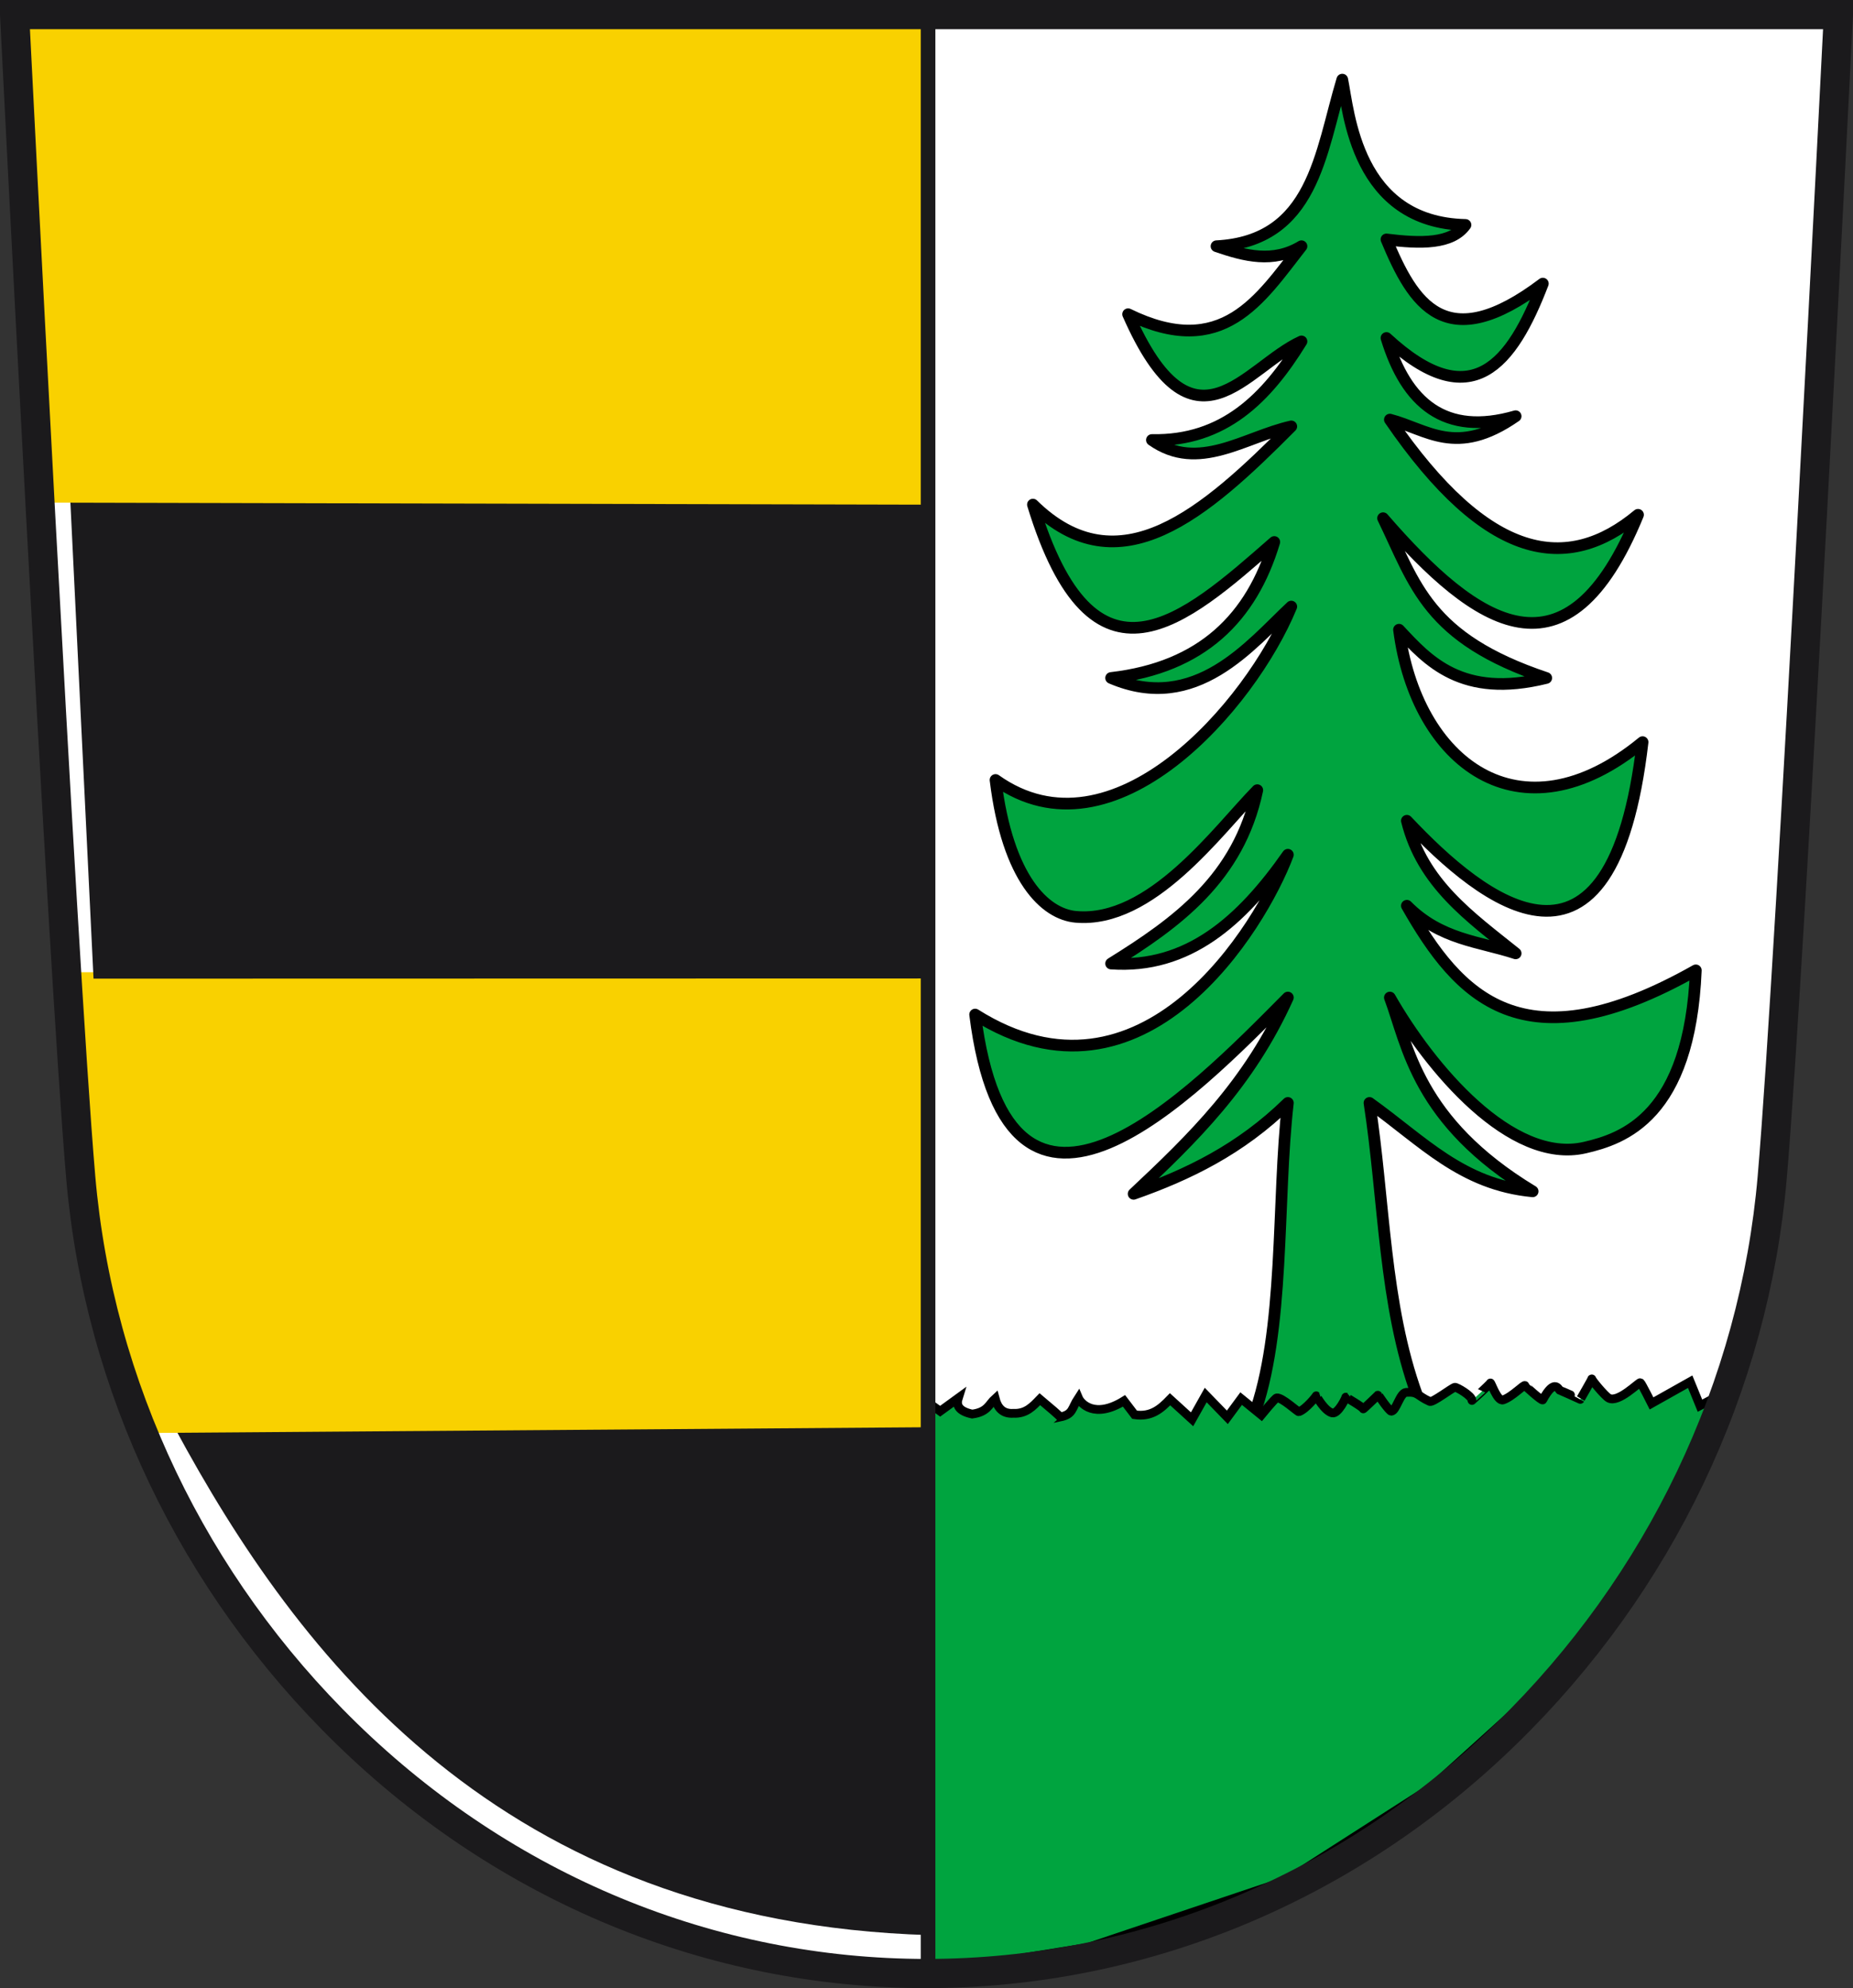
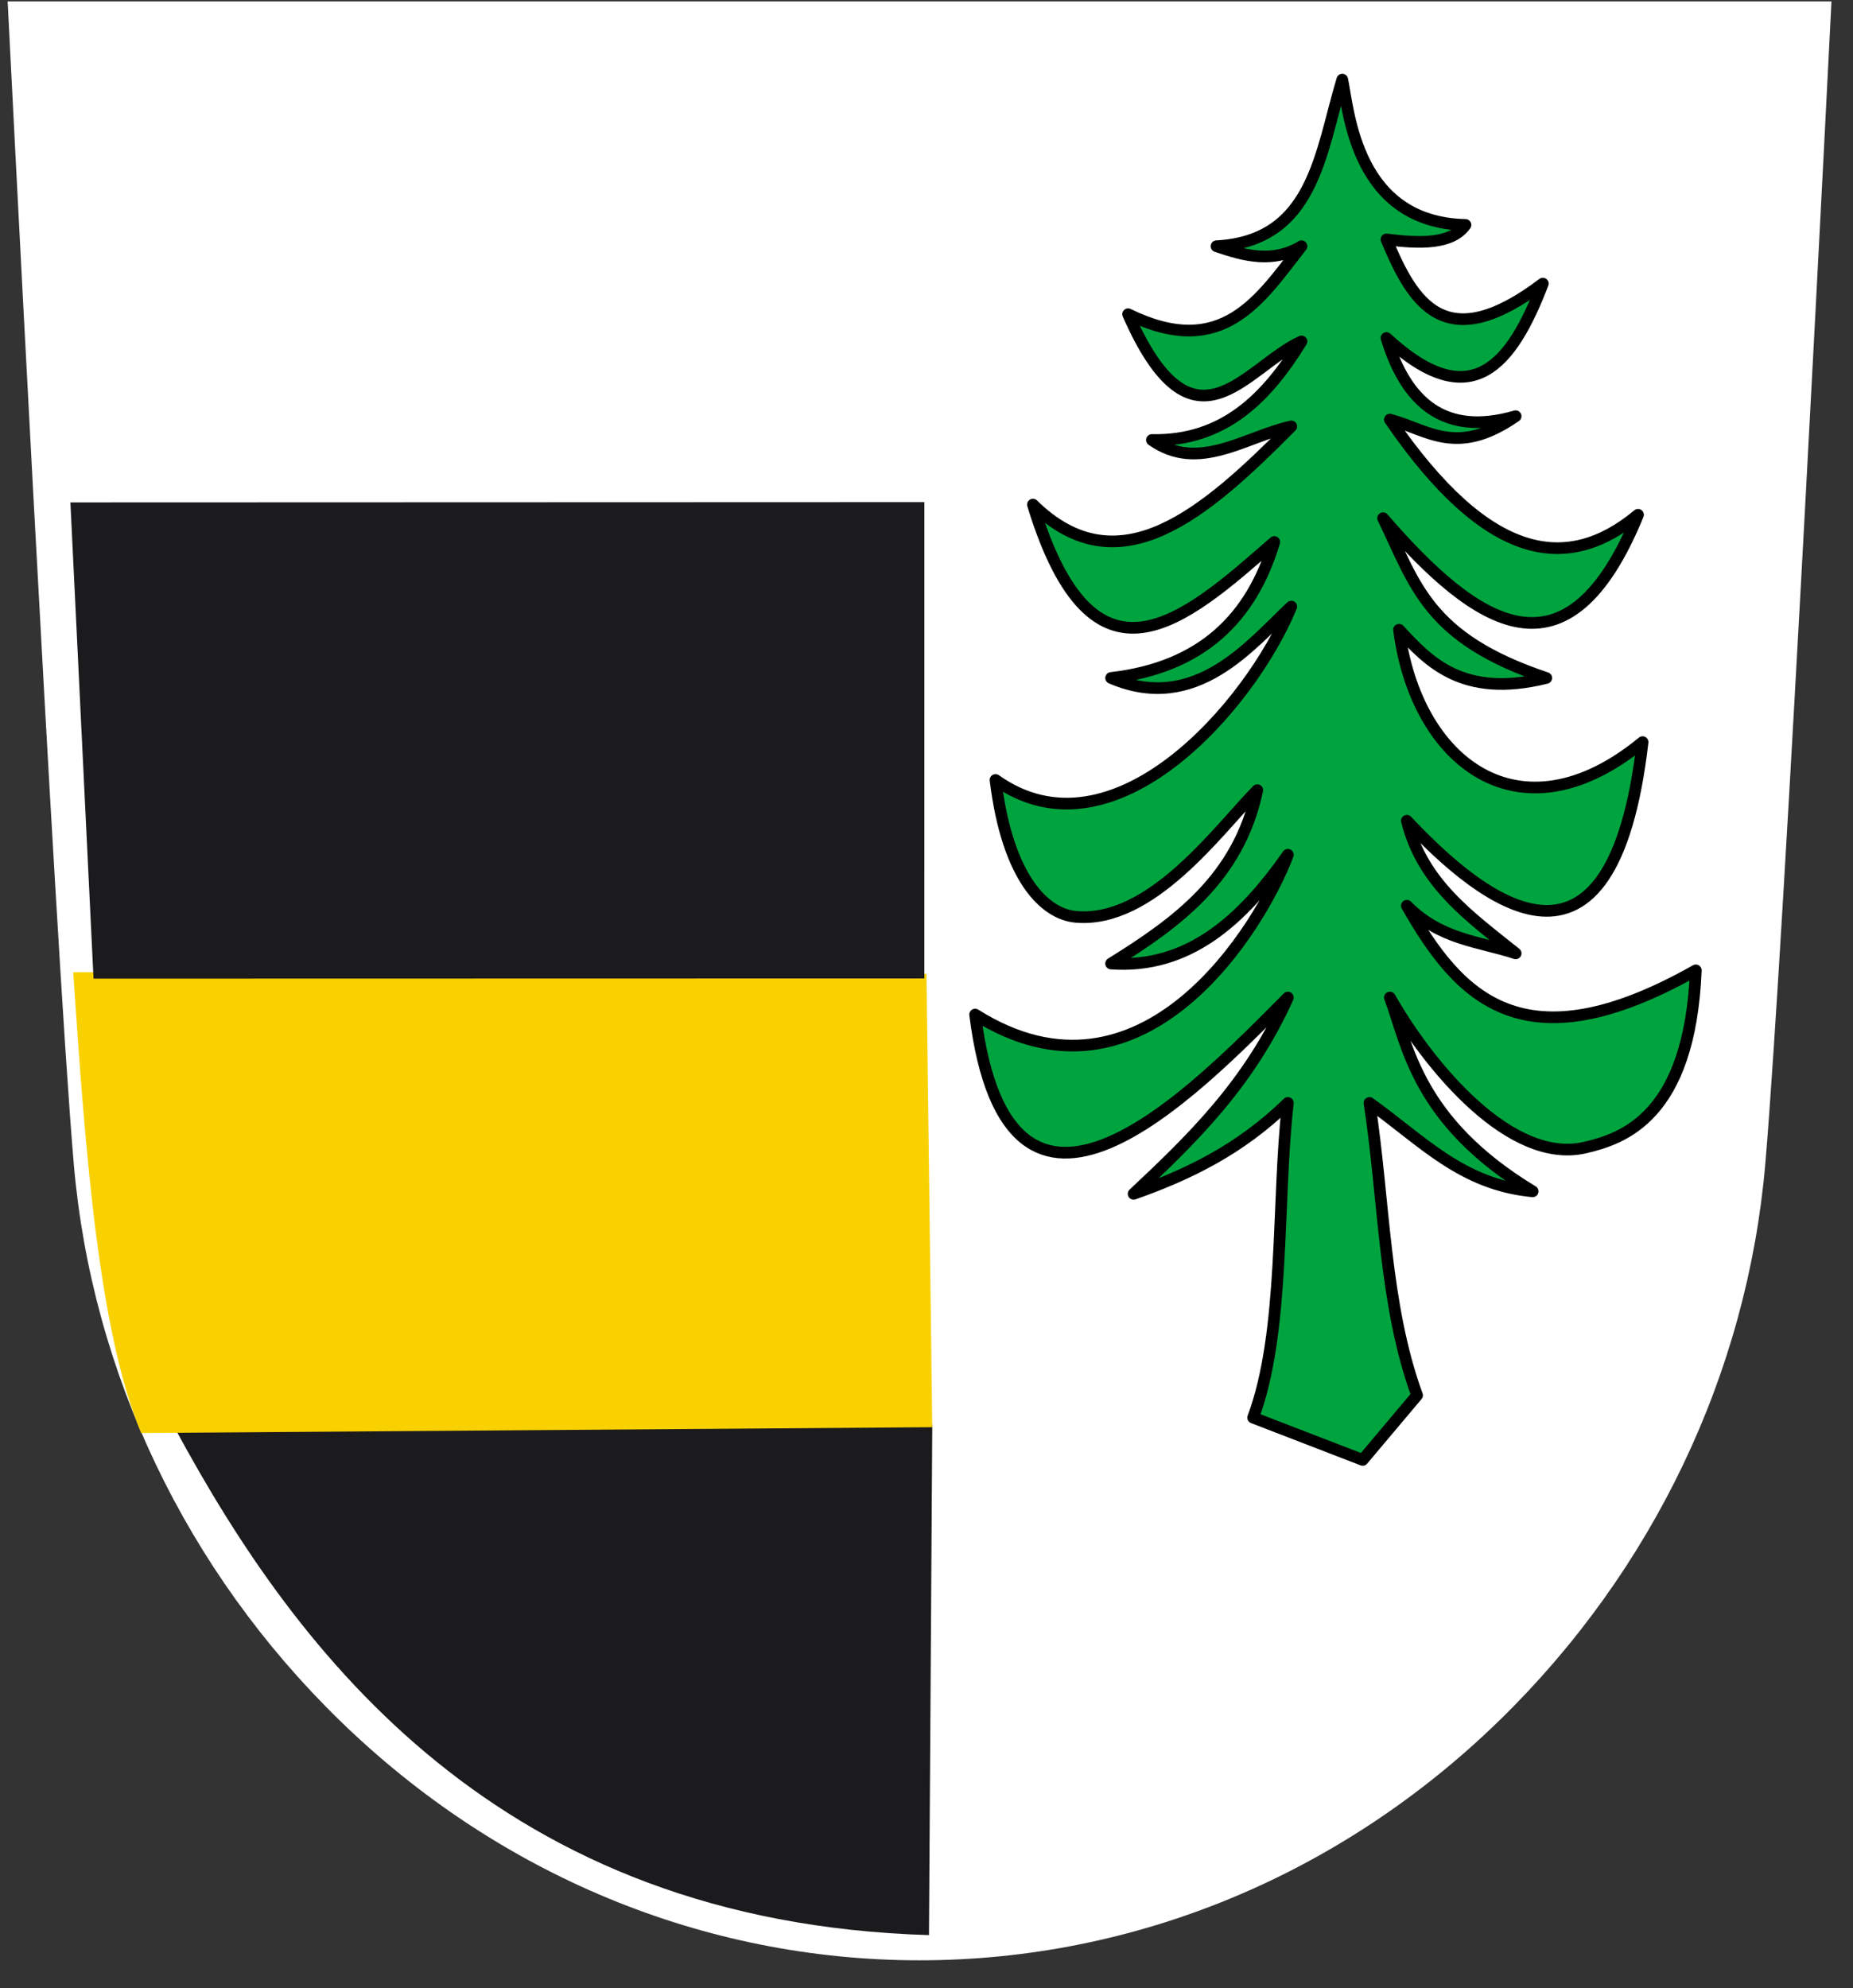
<svg xmlns="http://www.w3.org/2000/svg" version="1.0" width="635.007" height="681.275" id="svg2784">
  <rect width="100%" height="100%" fill="#333333" stroke="none" />
  <defs id="defs2786" />
  <path d="M 2.62,0.471 C 2.62,0.471 18.792,323.346 25.28,398.827 C 31.441,470.536 63.79,538.255 116.366,589.508 C 170.767,642.545 241.349,671.747 315.119,671.747 C 388.886,671.747 459.48,642.545 513.873,589.508 C 566.448,538.255 598.793,470.536 604.951,398.827 C 611.442,323.346 627.627,0.471 627.627,0.471 L 2.62,0.471" id="path255" style="fill:#ffffff;fill-opacity:1;fill-rule:nonzero;stroke:none" />
  <g transform="translate(0.982,-5.09)" id="g3410">
    <path d="M 59.033,494.623 L 318.502,493.224 L 317.37,668.199 C 170.567,663.831 101.151,572.663 59.033,494.623 z" id="path3234" style="fill:#1b1a1c;fill-opacity:1;fill-rule:evenodd;stroke:none;stroke-width:1px;stroke-linecap:butt;stroke-linejoin:miter;stroke-opacity:1" />
    <path d="M 47.389,496.155 L 318.493,494.155 L 316.511,338.784 C 316.196,339.017 23.416,337.987 24.116,338.286 C 28.354,401.94 33.034,461.689 47.389,496.155 z" id="path3238" style="fill:#f9d100;fill-opacity:1;fill-rule:evenodd;stroke:none;stroke-width:1px;stroke-linecap:butt;stroke-linejoin:miter;stroke-opacity:1" />
    <path d="M 31.07,340.445 L 315.785,340.382 L 315.794,177.15 L 23.142,177.249 L 31.07,340.445 z" id="path3236" style="fill:#1b1a1c;fill-opacity:1;fill-rule:evenodd;stroke:none;stroke-width:1px;stroke-linecap:butt;stroke-linejoin:miter;stroke-opacity:1" />
-     <path d="M 316.693,178.029 L 315.25,7.392 L 4.773,6.21 L 15.901,177.328 L 316.693,178.029 z" id="path3408" style="fill:#f9d100;fill-opacity:1;fill-rule:evenodd;stroke:none;stroke-width:1px;stroke-linecap:butt;stroke-linejoin:miter;stroke-opacity:1" />
  </g>
  <path d="M 429.437,485.788 C 440.463,456.29 437.463,411.734 441.346,377.949 C 425.042,393.893 407.131,402.533 388.482,409.096 C 408.786,390.041 428.023,371.362 441.346,341.835 C 408.521,374.925 345.707,439.709 334.167,347.66 C 391.739,384.023 432.101,317.56 441.346,292.905 C 425.52,315.521 407.083,332.046 380.767,330.185 C 403.281,316.197 424.487,300.899 430.861,270.771 C 417.315,284.586 394.48,316.483 368.663,314.177 C 358.211,313.244 345.294,301.286 341.157,267.276 C 381.523,296.005 428.631,241.726 442.511,207.862 C 428.561,220.931 409.747,244.726 380.767,232.326 C 411.961,228.72 428.918,211.589 436.686,185.727 C 405.71,212.854 374.655,240.707 353.972,172.912 C 383.485,201.897 412.998,175.836 442.511,146.118 C 426.589,149.68 410.668,162.03 394.747,150.778 C 419.432,151.26 434.122,136.295 446.006,116.993 C 426.845,125.683 409.012,158.738 386.592,107.673 C 418.994,123.527 431.76,102.562 446.006,84.373 C 436.298,90.262 426.589,87.711 416.881,84.373 C 450.158,82.61 452.412,52.521 459.986,27.289 C 462.238,38.295 464.737,76.224 502.211,77.075 C 497.463,83.723 486.833,83.51 475.13,82.043 C 484.291,104.082 495.354,122.407 528.72,97.188 C 518.122,124.744 504.299,142.824 475.13,115.828 C 481.913,138.049 495.059,149.664 519.4,142.623 C 498.996,156.808 489.049,147.089 476.295,143.788 C 509.798,192.675 537.197,196.552 561.339,176.407 C 537.159,235.424 506.27,214.895 473.965,177.572 C 485.06,200.404 489.084,218.657 529.885,232.326 C 500.934,239.504 489.306,226.386 479.427,215.784 C 485.239,260.99 520.725,289.023 562.898,254.307 C 552.431,344.59 508.292,309.081 482.12,281.256 C 487.413,302.741 503.915,314.263 519.4,326.69 C 506.788,322.551 493.658,322.042 482.12,310.38 C 499.855,341.517 521.836,366.047 581.144,332.515 C 579.072,382.649 556.22,390.227 543.118,393.254 C 517.82,399.098 490.048,365.931 476.295,341.835 C 482.41,358.237 485.568,384.236 525.225,408.239 C 500.896,405.925 487.612,391.048 469.306,377.949 C 474.473,411.435 474.191,446.738 485.615,478.138 L 466.976,500.273 L 429.437,485.788 z" id="path3419" style="fill:#00a43f;fill-opacity:1;fill-rule:evenodd;stroke:#000000;stroke-width:4;stroke-linecap:round;stroke-linejoin:round;marker-start:none;stroke-miterlimit:4;stroke-dasharray:none;stroke-opacity:1" />
-   <path d="M 322.183,483.591 L 328.4,479.069 C 327.637,481.489 328.408,483.526 333.152,484.569 C 338.459,483.87 338.857,481.206 341.032,479.254 C 341.878,482.477 343.653,484.537 347.259,484.31 C 351.663,484.525 353.959,481.929 356.347,479.456 C 359.53,482.102 363.364,485.398 363.302,485.577 C 367.812,484.637 367.13,482.743 369.567,479.04 C 370.334,480.879 374.994,486.349 385.193,480.038 L 388.818,484.798 C 394.631,485.673 397.871,482.688 400.97,479.491 L 408.513,486.355 L 413.187,478.038 L 420.602,485.68 L 425.329,479.266 L 432.237,484.888 C 432.237,484.888 436.964,479.121 437.52,479.025 C 439.246,478.729 444.768,483.885 445.102,483.769 C 447.56,482.918 451.127,478.37 451.06,478.302 C 451.022,478.264 453.961,483.625 456.57,484.178 C 458.598,484.607 461.302,478.818 461.188,478.761 C 461.105,478.72 467.324,482.348 467.182,482.789 C 467.115,483.002 472.507,477.828 472.368,477.921 C 472.182,478.044 476.131,483.591 476.765,483.591 C 478.467,483.591 479.695,477.276 481.882,477.127 C 486.105,476.84 485.537,478.26 489.981,480.253 C 490.963,480.693 497.603,475.565 498.567,475.386 C 499.167,475.275 504.463,478.28 504.43,479.905 C 504.429,479.939 510.501,474.437 510.729,473.913 C 510.915,473.485 513.104,480.375 515.098,479.712 C 518.328,478.638 522.439,474.13 522.637,474.827 C 522.673,474.954 528.427,480.181 528.683,479.703 C 532.834,471.95 534.187,476.383 534.586,476.454 C 534.876,476.506 541.576,479.496 541.554,479.531 C 541.473,479.664 545.781,472.25 545.499,472.477 C 545.241,472.684 549.901,478.304 551.293,479.087 C 554.574,480.931 561.752,473.481 562.147,473.794 C 562.577,474.135 565.973,480.913 565.973,480.913 L 579.213,473.471 L 582.564,481.691 L 589.124,478.245 L 585.099,496.896 L 563.558,533.64 L 536.317,571.019 L 490.069,612.832 L 440.653,644.508 L 372.865,667.316 L 317.748,676.185 L 317.748,480.424 L 322.183,483.591 z" id="path3421" style="fill:#00a43f;fill-opacity:1;fill-rule:evenodd;stroke:#000000;stroke-width:3;stroke-linecap:butt;stroke-linejoin:miter;stroke-miterlimit:4;stroke-dasharray:none;stroke-opacity:1" />
  <g id="g3401">
-     <path d="M 5,5 C 5,5 21.172,327.874 27.66,403.356 C 33.821,475.064 66.171,542.784 118.746,594.037 C 173.147,647.074 243.729,676.275 317.5,676.275 C 391.266,676.275 461.86,647.074 516.253,594.037 C 568.829,542.784 601.174,475.064 607.331,403.356 C 613.823,327.874 630.007,5 630.007,5 L 5,5 z" id="path393" style="fill:none;stroke:#1b1a1c;stroke-width:10;stroke-linecap:butt;stroke-linejoin:miter;stroke-miterlimit:4;stroke-dasharray:none;stroke-opacity:1" />
-     <path d="M 318.04,7.038 L 318.04,338.248 L 318.04,678.46" id="path2462" style="fill:none;fill-rule:evenodd;stroke:#1b1a1c;stroke-width:5;stroke-linecap:butt;stroke-linejoin:miter;stroke-miterlimit:4;stroke-dasharray:none;stroke-opacity:1" />
-   </g>
+     </g>
</svg>